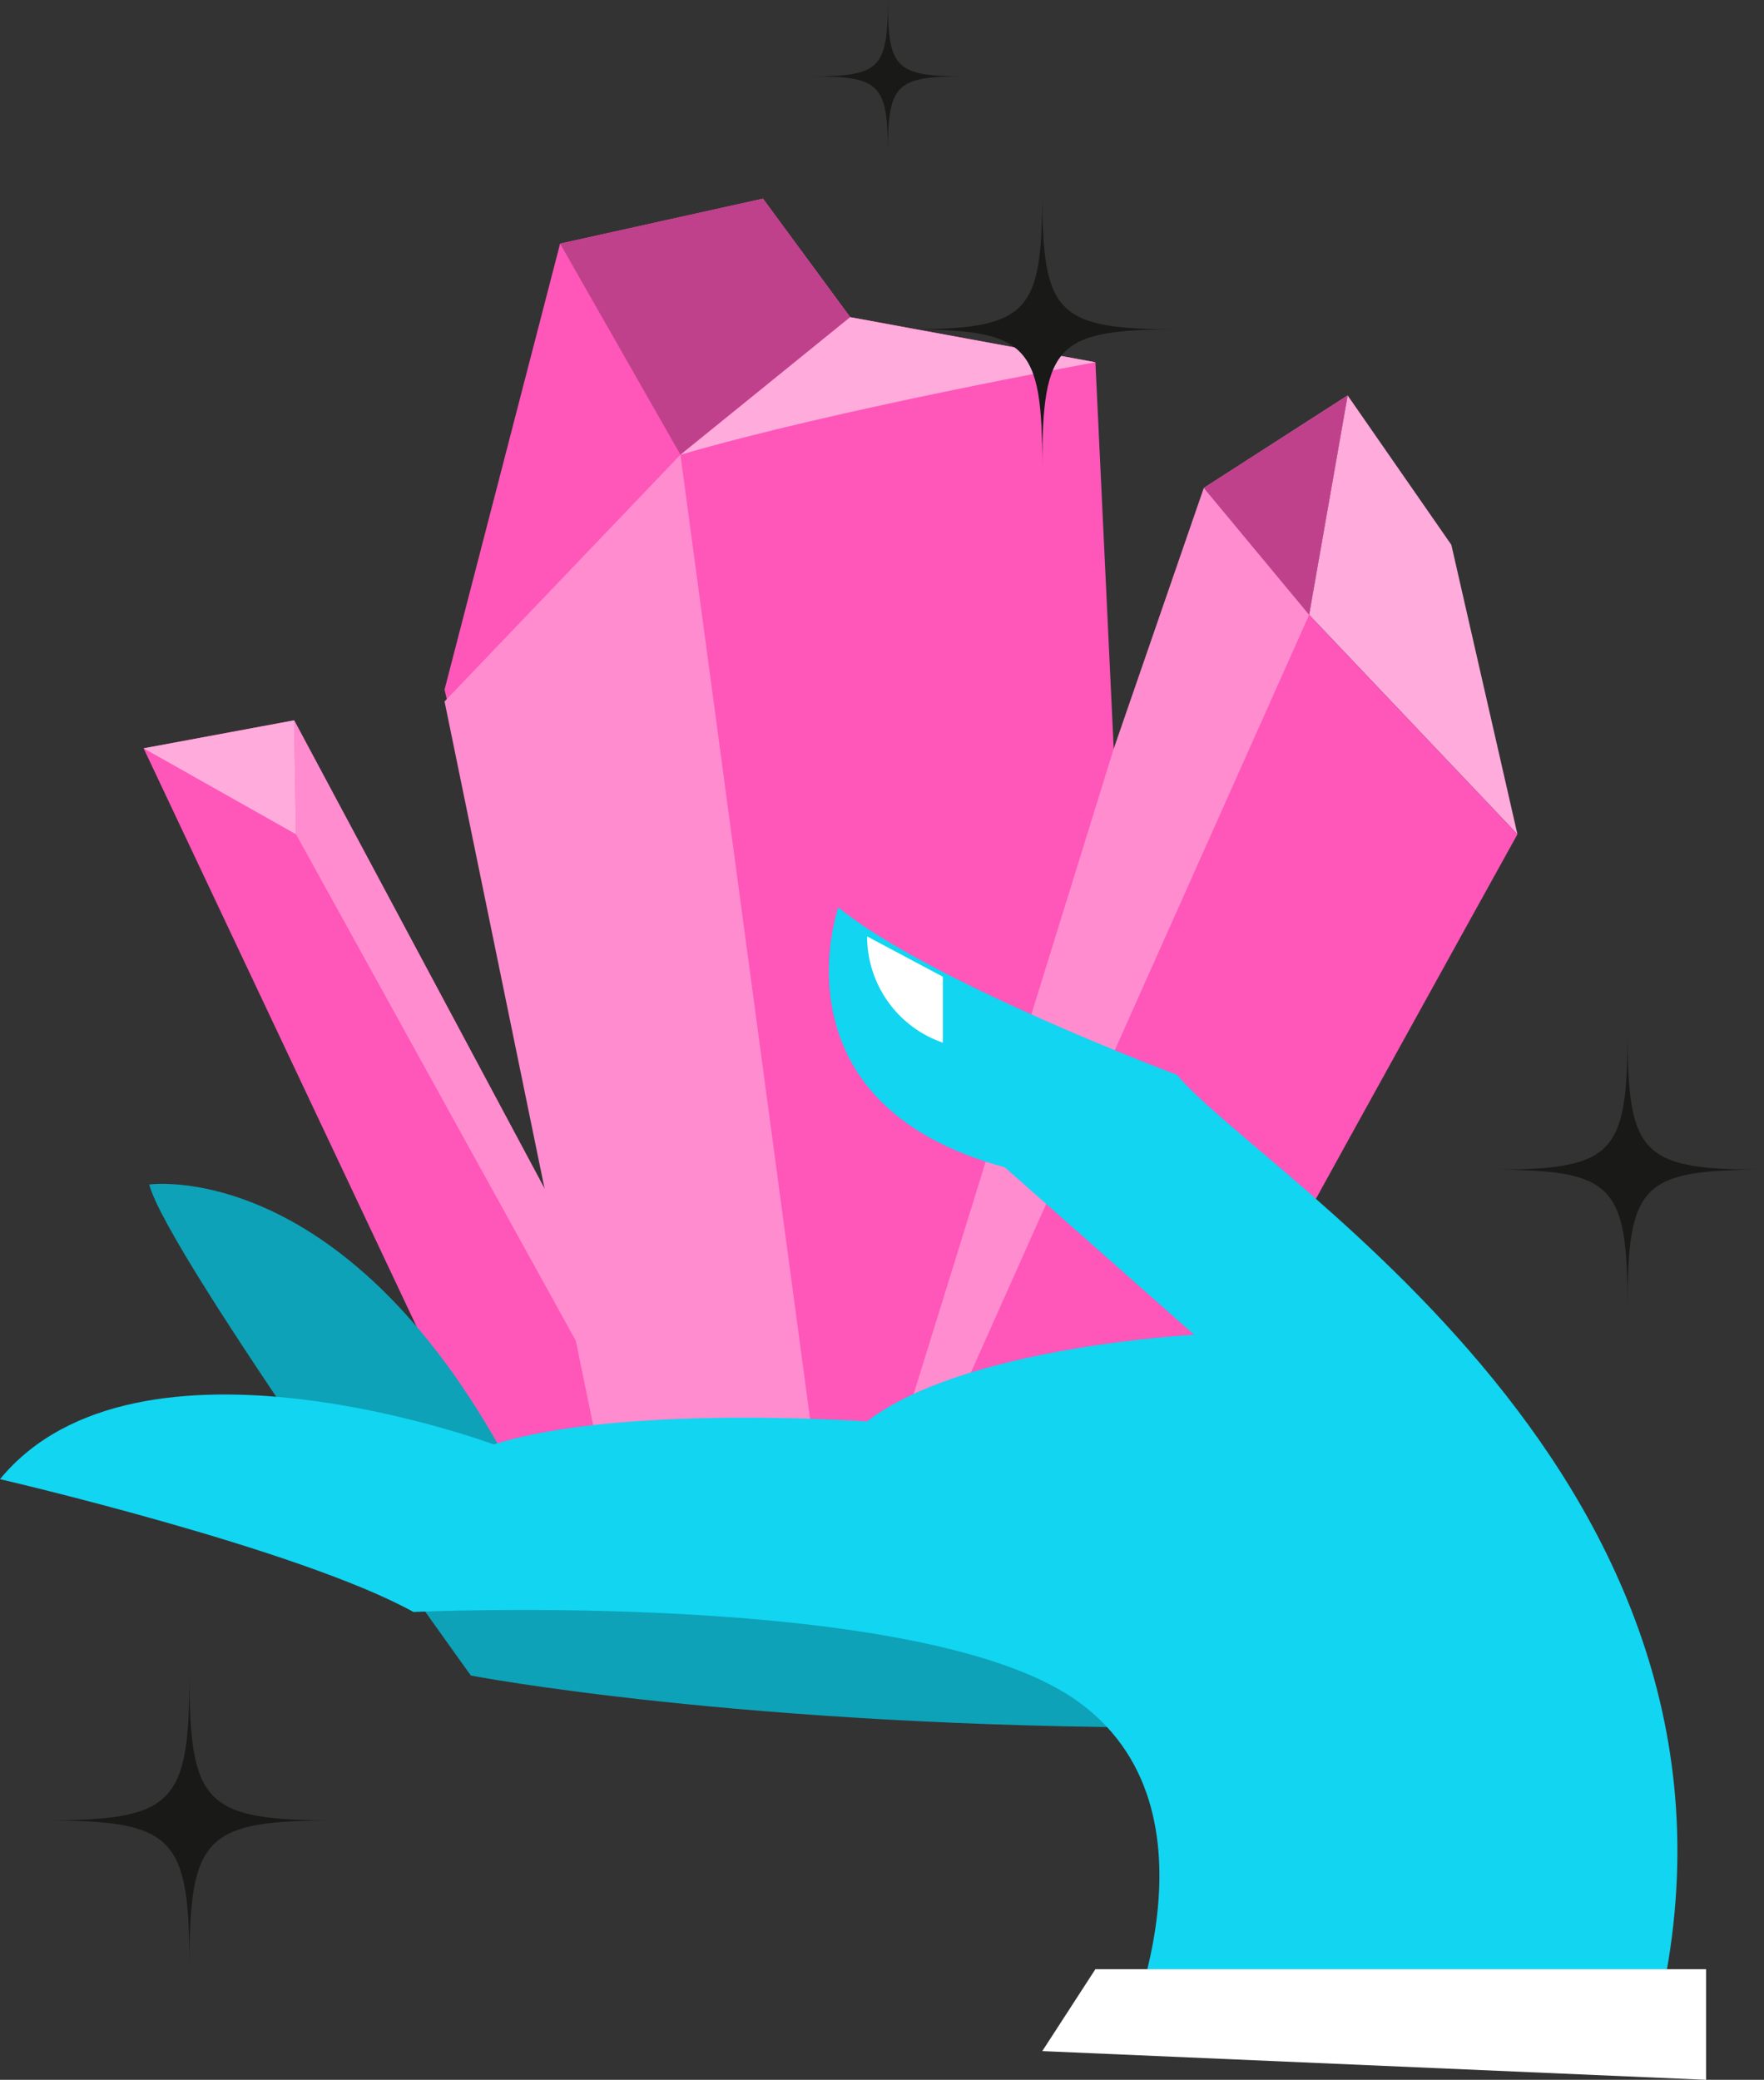
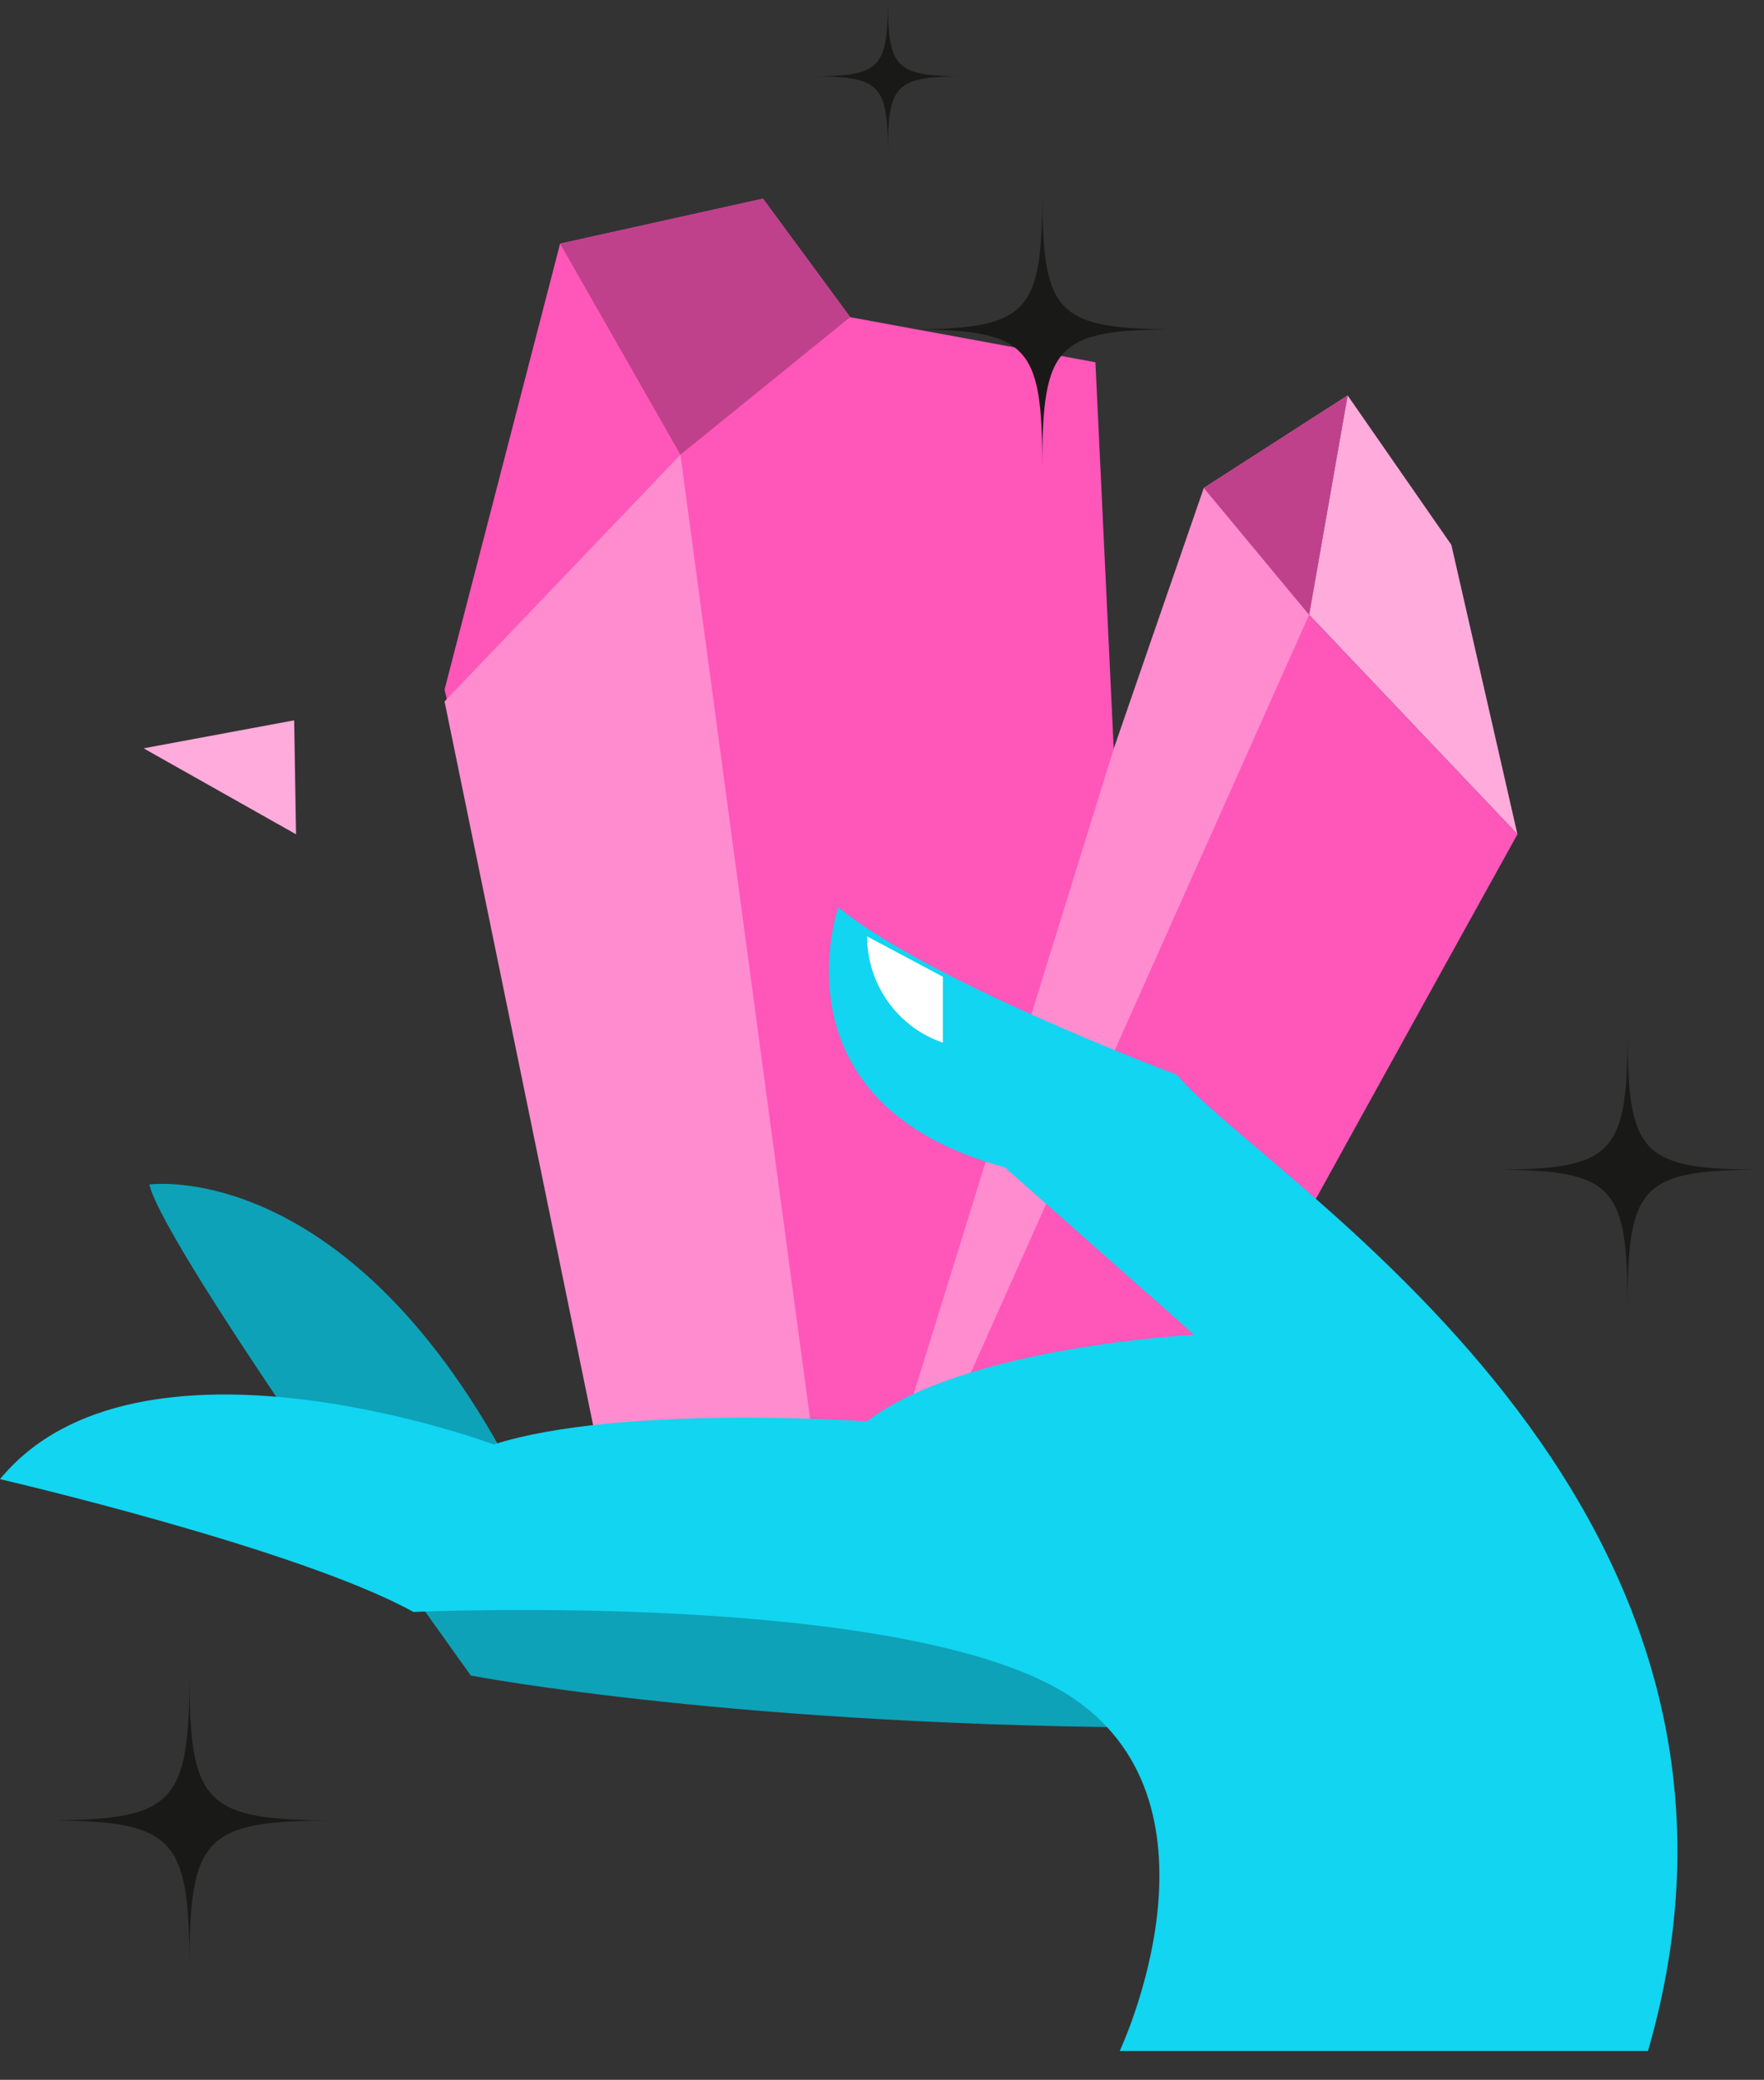
<svg xmlns="http://www.w3.org/2000/svg" width="134" height="158" viewBox="0 0 134 158" fill="none">
  <rect x="0" y="0" width="134" height="158" fill="#333333" stroke="none" />
  <g clip-path="url(#clip0_138_63)">
-     <path d="M33.78 105.298L10.909 56.848L22.345 54.722L54.374 114.619H39.363L33.78 105.298Z" fill="#FF56B9" />
    <path d="M10.909 56.848L22.488 63.379L22.345 54.722L10.909 56.848Z" fill="#FFABDC" />
-     <path d="M50.789 114.619L22.488 63.379L22.345 54.722L54.374 114.619H50.789Z" fill="#FF8CCF" />
    <path d="M89.856 131.24C56.268 131.24 35.768 127.287 35.768 127.287C35.768 127.287 12.649 95.256 11.34 89.985C11.34 89.985 26.609 87.792 39.258 112.368L92.036 117.629L89.856 131.231V131.24Z" fill="#0DA2B8" />
    <path d="M42.547 18.507L33.77 52.385C33.77 52.385 44.995 99.95 44.335 100.854C43.675 101.758 54.374 114.619 54.374 114.619C54.374 114.619 79.826 113.83 80.983 113.474C82.131 113.118 86.969 106.808 86.969 106.808L83.211 27.52L64.586 24.095L57.96 15.092L42.557 18.507H42.547Z" fill="#FF56B9" />
    <path d="M33.77 53.289L51.688 34.541L62.769 116.956L46.506 115.331L33.77 53.289Z" fill="#FF8CCF" />
    <path d="M42.547 18.507L51.688 34.541L64.576 24.095L57.95 15.092L42.547 18.507Z" fill="#BF418B" />
-     <path d="M83.211 27.52C83.211 27.52 63.333 31.127 51.688 34.551L64.586 24.095L83.211 27.52Z" fill="#FFABDC" />
    <path d="M84.597 56.896L91.443 37.071L102.372 30.04L99.15 48.422L71.499 109.319H68.343L84.597 56.896Z" fill="#FF8CCF" />
    <path d="M102.372 30.04L110.25 41.39L115.27 63.379L99.446 46.709L102.372 30.04Z" fill="#FFABDC" />
    <path d="M90.019 109.319C90.2 108.607 115.27 63.379 115.27 63.379L99.446 46.709L71.499 109.319H90.009H90.019Z" fill="#FF56B9" />
    <path d="M91.443 37.071L99.446 46.709L102.372 30.04L92.151 36.609" fill="#BF418B" />
    <path d="M125.185 155.817C137.394 113.695 95.956 89.552 89.416 81.655C89.416 81.655 70.657 74.633 63.678 68.929C63.678 68.929 58.447 83.848 76.327 88.677L90.716 101.402C90.716 101.402 73.267 102.278 65.857 107.982C65.857 107.982 47.098 106.664 37.508 109.732C37.508 109.732 10.47 99.642 0 112.368C0 112.368 22.679 117.629 31.409 122.458C31.409 122.458 69.357 120.708 81.567 129.037C93.776 137.377 85.056 155.807 85.056 155.807H125.185V155.817Z" fill="#11D5F1" />
    <path d="M65.867 71.132C65.867 74.671 68.047 77.846 71.336 79.106L71.623 79.212V74.2L65.876 71.141L65.867 71.132Z" fill="white" />
-     <path d="M83.211 149.593H129.602V158L79.176 155.817L83.211 149.593Z" fill="#ffffff" />
    <path d="M79.176 35.455C79.176 26.115 78.086 25.019 68.802 25.019C78.086 25.019 79.176 23.922 79.176 14.582C79.176 23.922 80.266 25.019 89.55 25.019C80.266 25.019 79.176 26.115 79.176 35.455Z" fill="#191917" />
    <path d="M123.636 99.296C123.636 89.956 122.546 88.859 113.262 88.859C122.546 88.859 123.636 87.763 123.636 78.423C123.636 87.763 124.726 88.859 134.01 88.859C124.726 88.859 123.636 89.956 123.636 99.296Z" fill="#191917" />
    <path d="M14.39 149.458C14.39 139.464 13.223 138.291 3.289 138.291C13.223 138.291 14.39 137.117 14.39 127.123C14.39 137.117 15.556 138.291 25.49 138.291C15.556 138.291 14.39 139.464 14.39 149.458Z" fill="#191917" />
    <path d="M67.445 11.6C67.445 6.406 66.842 5.8 61.679 5.8C66.842 5.8 67.445 5.194 67.445 0C67.445 5.194 68.047 5.8 73.21 5.8C68.047 5.8 67.445 6.406 67.445 11.6Z" fill="#191917" />
  </g>
  <defs>
    <clipPath id="clip0_138_63">
      <rect width="134" height="158" fill="white" />
    </clipPath>
  </defs>
</svg>